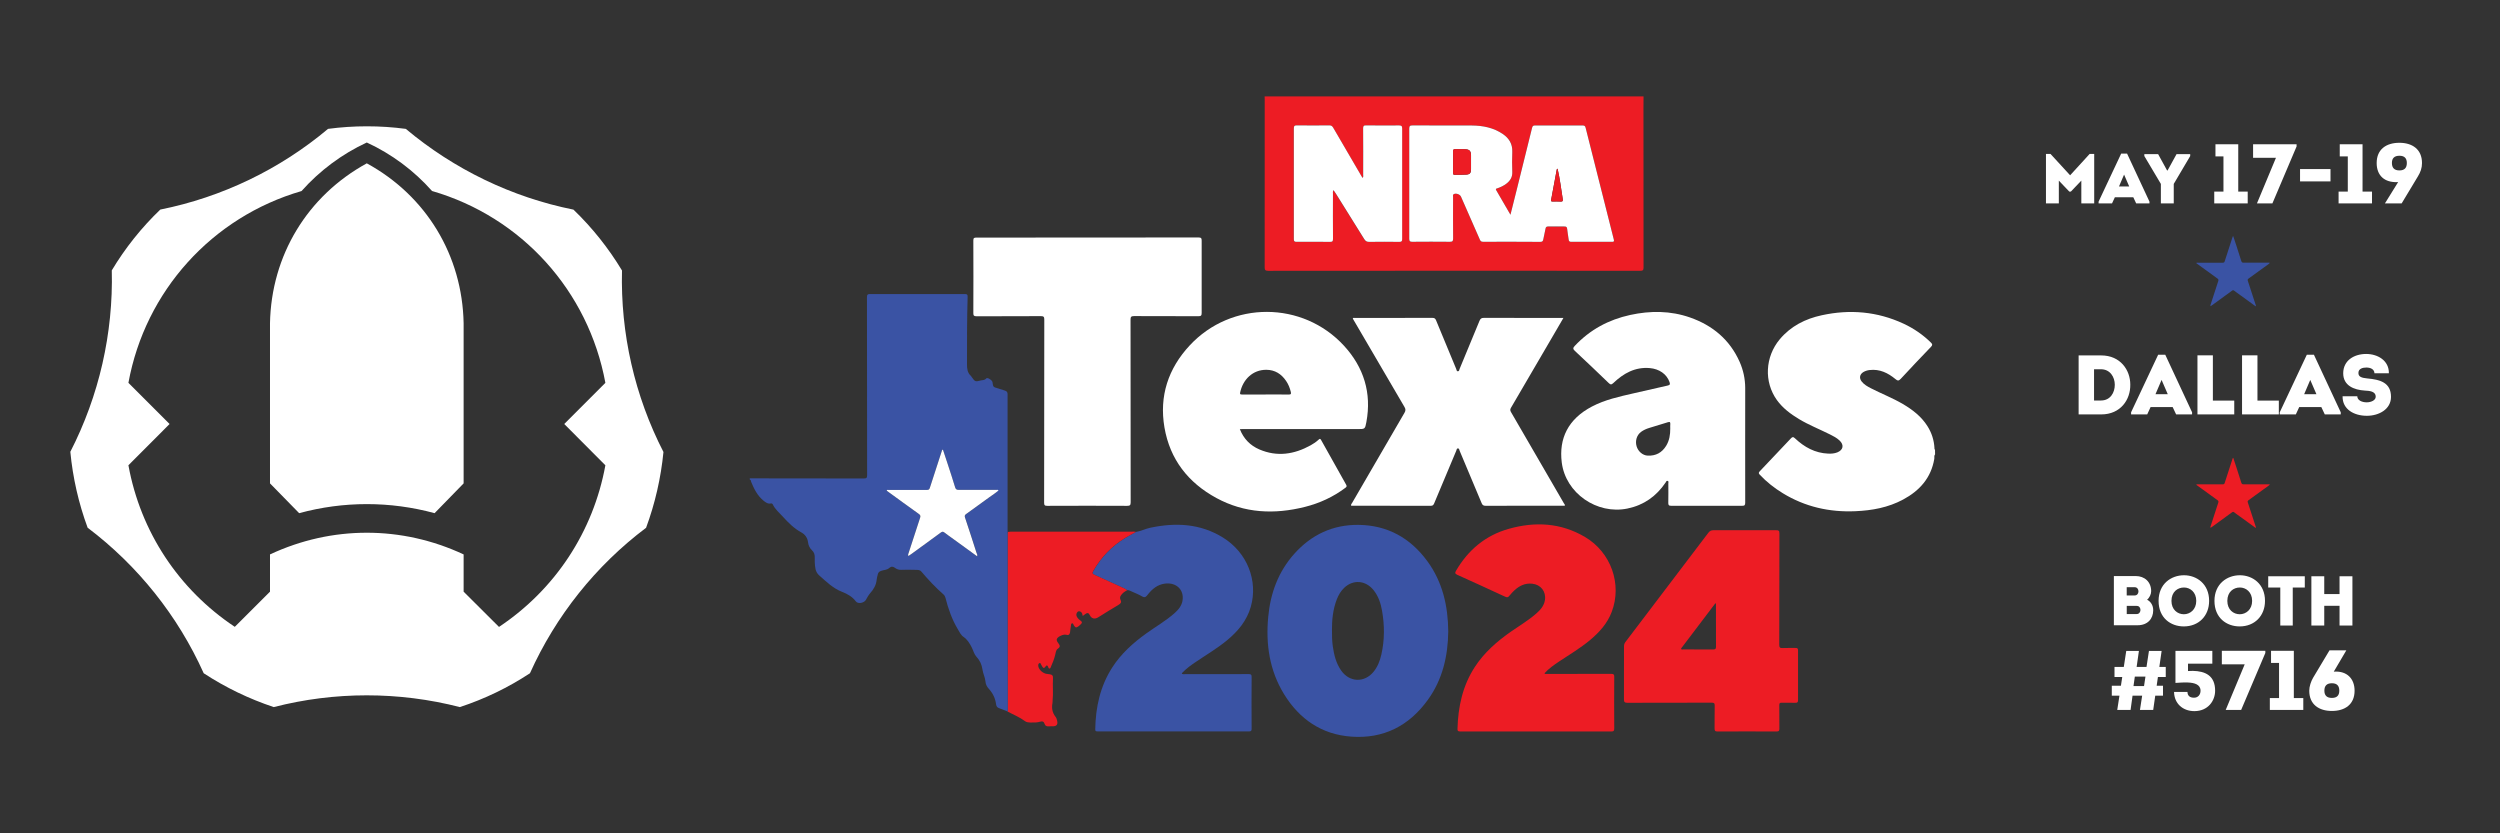
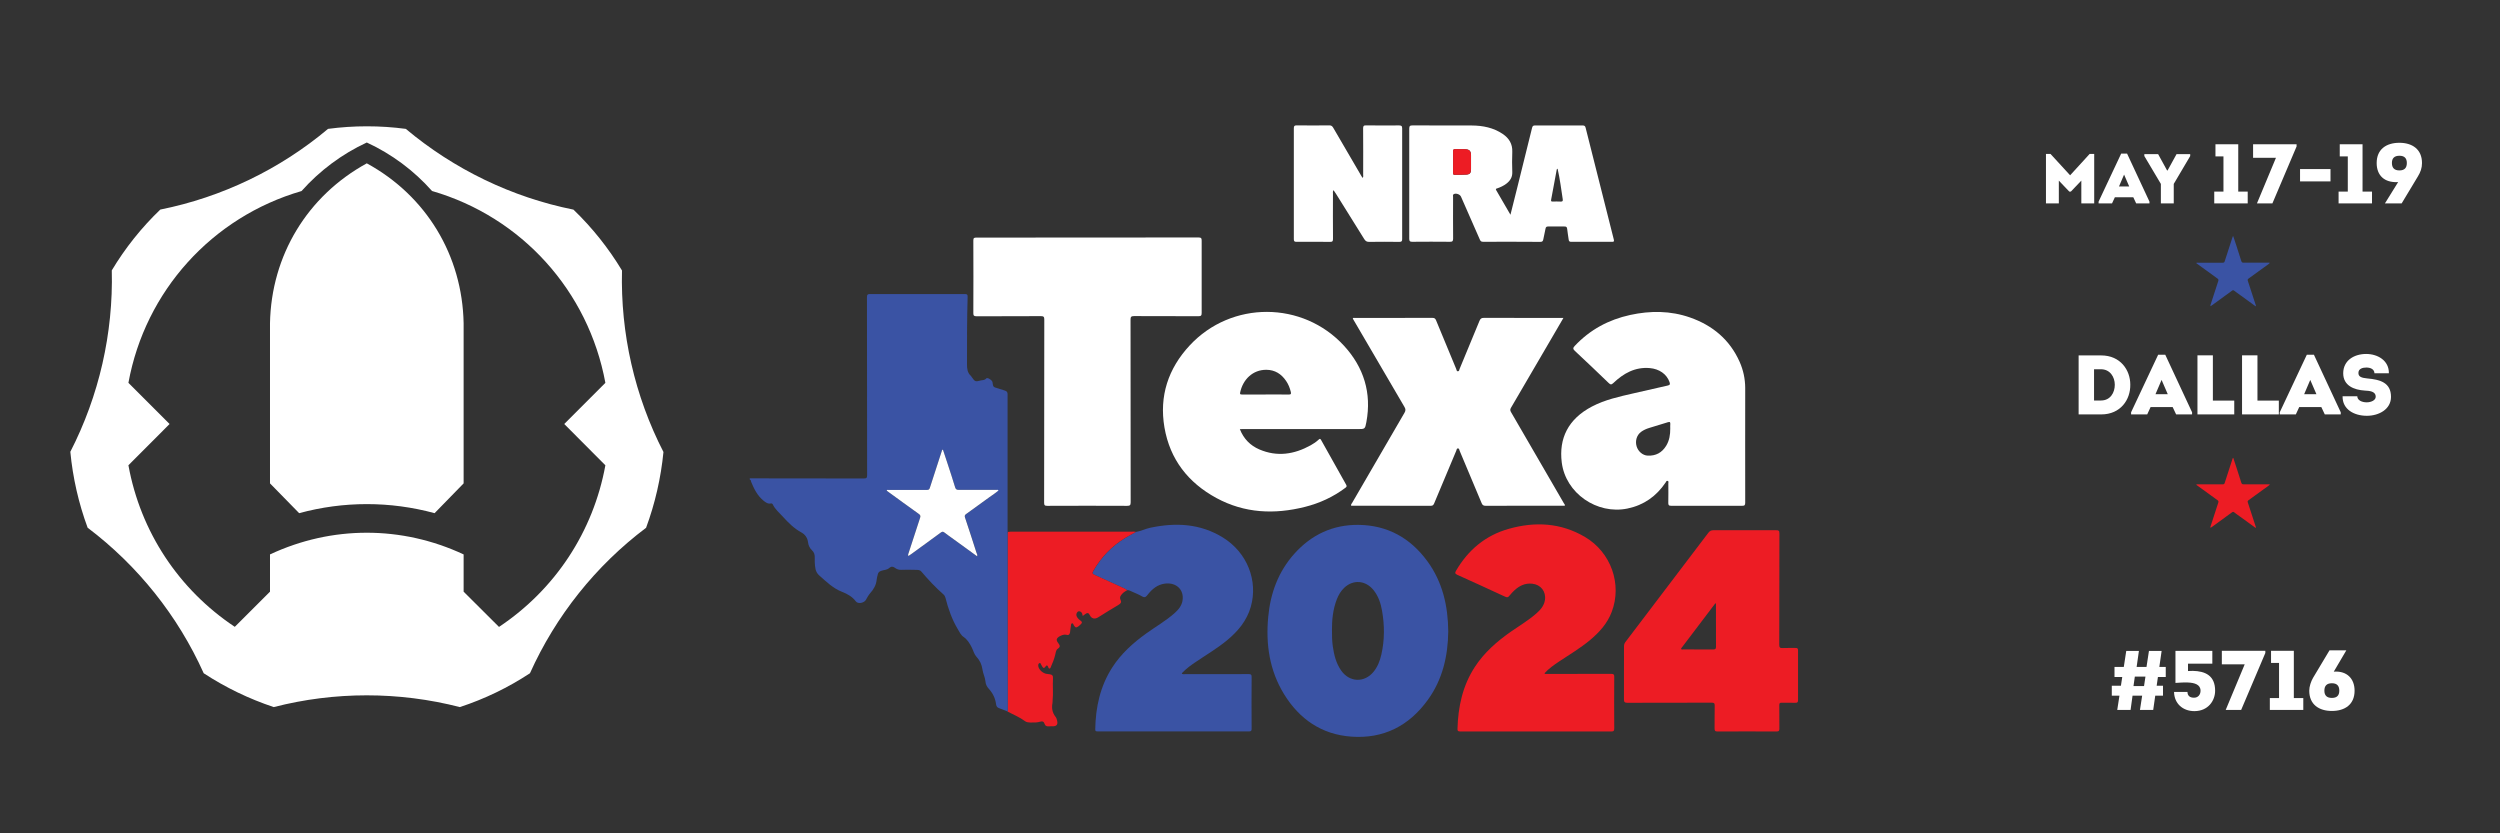
<svg xmlns="http://www.w3.org/2000/svg" version="1.1" id="Layer_1" x="0px" y="0px" viewBox="0 0 600 200" style="enable-background:new 0 0 600 200;" xml:space="preserve">
  <rect x="0" y="0" width="600" height="200" fill="#333333" stroke="none" />
  <style type="text/css">
	.st0{fill:#FFFFFF;}
	.st1{fill:#3A53A4;}
	.st2{fill:#ED1C24;}
</style>
  <g>
    <path class="st0" d="M520.1,40.91l-2.15-3.92h-3.31v0.46l3.97,6.69v4.68h3.09v-4.68l3.95-6.69v-0.46h-3.28l-2.15,3.92H520.1z    M509.78,41.9l1.23,2.85h-2.45L509.78,41.9z M511.99,47.34l0.69,1.47h3.19v-0.42l-5.37-11.52h-1.42l-5.42,11.52v0.42h3.23   l0.68-1.47H511.99z M496.83,42.07l-4.7-5.12h-1.1v11.86h3.09v-5.46l2.52,2.64H497l2.52-2.64v5.46h3.09V36.95h-1.1L496.83,42.07z" />
    <path class="st0" d="M575.86,37.38c1.22,0,1.78,0.61,1.78,1.74c0,1.2-0.59,1.78-1.78,1.78c-1.2,0-1.8-0.59-1.8-1.78   C574.05,37.99,574.64,37.38,575.86,37.38z M576.4,48.81l3.89-6.46c0.63-1.03,0.99-2.01,0.99-3.22c0-3.32-2.35-4.86-5.43-4.86   c-3.12,0-5.45,1.54-5.45,4.86c0,3.02,1.9,4.68,4.9,4.58c0.1,0,0.2-0.02,0.26-0.02l-3.18,5.13H576.4z M563.47,37.53v8.45h-2.21v2.84   h8.02v-2.84h-2.27V34.63h-5.47v2.9H563.47z M552.01,43.54h7.31v-2.96h-7.31V43.54z M551.18,34.63h-10.44v3.24h5.49l-4.56,10.94   h3.71l5.8-13.66V34.63z M533.63,37.53v8.45h-2.21v2.84h8.03v-2.84h-2.27V34.63h-5.47v2.9H533.63z" />
    <path class="st0" d="M562.22,95.11c-0.06,3.18,2.82,4.68,5.82,4.68c2.9,0,5.8-1.56,5.8-4.54c0-3.44-2.63-4.15-5.65-4.42   c-1.36-0.14-2.17-0.36-2.17-1.32c0-1.07,1.09-1.3,1.92-1.3c0.99,0,1.91,0.41,1.93,1.38h3.46c0.06-3.08-2.71-4.64-5.45-4.64   c-2.9,0-5.51,1.56-5.51,4.64c0,2.96,2.59,3.99,5.19,4.15c1.03,0.06,2.61,0.12,2.61,1.48c0,0.85-1.11,1.34-2.17,1.34   c-1.13,0-2.25-0.49-2.25-1.46H562.22z M554.46,91.18l1.48,3.42H553L554.46,91.18z M557.12,97.7l0.83,1.76h3.83v-0.51l-6.44-13.82   h-1.7l-6.5,13.82v0.51H551l0.81-1.76H557.12z M541.8,85.28h-3.71v14.18h8.83v-3.32h-5.13V85.28z M531.1,85.28h-3.71v14.18h8.83   v-3.32h-5.13V85.28z M518.78,91.18l1.48,3.42h-2.94L518.78,91.18z M521.44,97.7l0.83,1.76h3.83v-0.51l-6.44-13.82h-1.7l-6.5,13.82   v0.51h3.87l0.81-1.76H521.44z M502.57,96.12v-7.5h1.66c2.19,0,3.32,1.86,3.32,3.73c0,1.88-1.07,3.77-3.32,3.77H502.57z    M498.87,85.3v14.16h5.41c4.7,0,7.05-3.59,6.99-7.15c0-3.49-2.37-7.01-6.99-7.01H498.87z" />
-     <path class="st0" d="M564.58,150.12V138.3h-3.09v4.27h-3.67v-4.27h-3.09v11.82h3.09v-4.73h3.67v4.73H564.58z M547.27,141v9.12h2.99   V141h2.89v-2.7h-8.78v2.7H547.27z M534.56,144.21c0-2.16,1.47-3.21,3.01-3.21c1.47,0,2.94,1.1,2.94,3.21s-1.5,3.21-2.97,3.21   C536.01,147.42,534.56,146.32,534.56,144.21z M543.6,144.21c0-4.09-3.01-6.15-6.03-6.15c-3.07,0-6.1,2.06-6.1,6.15   c0,4.1,2.92,6.13,6.05,6.13C541.1,150.34,543.6,147.82,543.6,144.21z M521.15,144.21c0-2.16,1.47-3.21,3.01-3.21   c1.47,0,2.94,1.1,2.94,3.21s-1.5,3.21-2.97,3.21C522.61,147.42,521.15,146.32,521.15,144.21z M530.19,144.21   c0-4.09-3.01-6.15-6.03-6.15c-3.07,0-6.1,2.06-6.1,6.15c0,4.1,2.92,6.13,6.05,6.13C527.69,150.34,530.19,147.82,530.19,144.21z    M512.78,145.41c0.2,0,0.36,0.05,0.51,0.12c0.29,0.2,0.44,0.57,0.42,0.93c-0.05,0.47-0.32,0.91-0.91,0.91h-2.38v-1.96H512.78z    M512.32,140.93c0.62,0,0.93,0.52,0.91,1.05c-0.02,0.47-0.32,0.93-0.91,0.93h-1.91v-1.98H512.32z M516.28,141.88   c0-2.2-1.54-3.63-3.73-3.63h-5.22v11.81h5.69c2.43,0,3.75-1.57,3.75-3.6c0-1.08-0.51-2.04-1.47-2.53   C515.89,143.45,516.28,142.6,516.28,141.88z" />
    <path class="st0" d="M559.65,167.5c-1.22,0-1.8-0.61-1.8-1.74c0-1.2,0.61-1.78,1.8-1.78c1.2,0,1.78,0.59,1.78,1.78   C561.43,166.9,560.87,167.5,559.65,167.5z M559.08,156.08l-3.93,6.57c-0.51,0.87-0.93,2.09-0.93,3.12c0,3.32,2.35,4.86,5.43,4.86   c3.12,0,5.45-1.54,5.45-4.86c0-2.96-1.9-4.74-4.8-4.58c-0.1,0-0.16,0-0.2,0.02l3.02-5.13H559.08z M546.97,159.09v8.45h-2.21v2.84   h8.03v-2.84h-2.27V156.2h-5.47v2.9H546.97z M543.68,156.2h-10.44v3.24h5.49l-4.56,10.94h3.71l5.8-13.66V156.2z M525.12,159.28h5.84   v-3.08h-8.85v7.7c0.67-0.02,1.84-0.16,2.98-0.1c1.56,0.06,3.04,0.47,3.04,1.97c0,0.95-0.59,1.68-1.56,1.68   c-0.95,0-1.56-0.42-1.58-1.38h-3.22c0.06,2.82,2.13,4.6,4.88,4.6c3.3,0,4.98-2.51,4.98-4.9c0-3.65-2.39-4.7-5.35-4.76   c-0.38,0-0.77,0.02-1.16,0.04V159.28z M512.36,162.38h2.55l-0.34,2.27h-2.53L512.36,162.38z M506.85,166.96h1.82l-0.53,3.42h3.2   l0.47-3.42h2.31l-0.53,3.42h3.18l0.49-3.42h1.86v-2.39h-1.52l0.3-2.09h1.88v-2.41h-1.54l0.55-3.85h-3.04l-0.59,3.85h-2.37   l0.55-3.85h-3.04l-0.59,3.85h-2.23v2.41h1.86l-0.32,2.09h-2.19V166.96z" />
    <path class="st1" d="M541.38,73.53c-1.25-0.91-2.47-1.79-3.69-2.68c-0.5-0.36-1.01-0.7-1.48-1.08c-0.22-0.18-0.36-0.13-0.56,0.02   c-1.52,1.12-3.04,2.22-4.57,3.33c-0.17,0.12-0.35,0.24-0.54,0.37c-0.09-0.23,0.01-0.39,0.06-0.55c0.59-1.83,1.19-3.67,1.79-5.5   c0.09-0.28,0.04-0.42-0.21-0.6c-1.7-1.21-3.38-2.44-5.06-3.67c0.06-0.18,0.18-0.12,0.28-0.12c2.03,0,4.06-0.01,6.08,0   c0.28,0,0.37-0.1,0.45-0.34c0.61-1.93,1.25-3.84,1.87-5.77c0.03-0.09,0.02-0.19,0.18-0.25c0.26,0.78,0.52,1.55,0.77,2.33   c0.39,1.21,0.79,2.41,1.16,3.63c0.1,0.32,0.25,0.4,0.56,0.4c1.98-0.01,3.96,0,5.94,0c0.1,0,0.22-0.05,0.34,0.07   c-0.42,0.41-0.93,0.71-1.4,1.06c-1.23,0.9-2.46,1.79-3.7,2.68c-0.21,0.15-0.26,0.28-0.17,0.55c0.62,1.86,1.22,3.72,1.82,5.58   C541.35,73.15,541.45,73.29,541.38,73.53z" />
    <path class="st2" d="M541.38,126.72c-1.25-0.91-2.47-1.79-3.69-2.68c-0.5-0.36-1.01-0.7-1.48-1.08c-0.22-0.18-0.36-0.13-0.56,0.02   c-1.52,1.12-3.04,2.22-4.57,3.33c-0.17,0.12-0.35,0.24-0.54,0.37c-0.09-0.23,0.01-0.39,0.06-0.55c0.59-1.83,1.19-3.67,1.79-5.5   c0.09-0.28,0.04-0.42-0.21-0.6c-1.7-1.21-3.38-2.44-5.06-3.67c0.06-0.18,0.18-0.12,0.28-0.12c2.03,0,4.06-0.01,6.08,0   c0.28,0,0.37-0.1,0.45-0.34c0.61-1.93,1.25-3.84,1.87-5.77c0.03-0.09,0.02-0.19,0.18-0.25c0.26,0.78,0.52,1.55,0.77,2.33   c0.39,1.21,0.79,2.41,1.16,3.63c0.1,0.32,0.25,0.4,0.56,0.4c1.98-0.01,3.96,0,5.94,0c0.1,0,0.22-0.05,0.34,0.07   c-0.42,0.41-0.93,0.71-1.4,1.06c-1.23,0.9-2.46,1.79-3.7,2.68c-0.21,0.15-0.26,0.28-0.17,0.55c0.62,1.86,1.22,3.72,1.82,5.58   C541.35,126.33,541.45,126.47,541.38,126.72z" />
-     <path class="st2" d="M394.45,23.14c-0.01,0.98-0.02,1.96-0.02,2.94c0,12.71-0.01,25.42,0.02,38.13c0,0.65-0.18,0.78-0.8,0.78   c-29.75-0.02-59.51-0.02-89.26,0.01c-0.79,0-0.87-0.27-0.87-0.93c0.02-13.36,0.01-26.71,0.01-40.07c0-0.29-0.01-0.57-0.02-0.86   C333.82,23.14,364.13,23.14,394.45,23.14z M362.51,51.54c-1.2-2.07-2.31-3.99-3.43-5.91c-0.19-0.32,0.05-0.34,0.25-0.42   c0.8-0.27,1.55-0.62,2.22-1.14c0.9-0.7,1.44-1.55,1.4-2.75c-0.05-1.63-0.07-3.26,0-4.88c0.08-1.9-0.77-3.27-2.28-4.28   c-2.24-1.52-4.78-2.02-7.43-2.04c-4.74-0.03-9.48,0-14.22-0.02c-0.61,0-0.81,0.13-0.8,0.78c0.02,8.81,0.02,17.62,0,26.43   c0,0.57,0.17,0.72,0.73,0.72c3.02-0.03,6.03-0.03,9.05,0c0.61,0.01,0.75-0.18,0.75-0.77c-0.03-3.33-0.02-6.65-0.01-9.98   c0-0.24-0.13-0.55,0.19-0.7c0.55-0.27,1.47,0.06,1.71,0.62c1.49,3.39,2.98,6.79,4.47,10.18c0.15,0.35,0.26,0.65,0.79,0.65   c4.6-0.02,9.19-0.01,13.79,0.02c0.46,0,0.62-0.18,0.7-0.59c0.16-0.87,0.37-1.73,0.54-2.6c0.07-0.36,0.23-0.5,0.62-0.5   c1.29,0.03,2.59,0.02,3.88,0c0.43-0.01,0.65,0.08,0.69,0.57c0.08,0.86,0.26,1.7,0.36,2.56c0.05,0.42,0.2,0.56,0.63,0.55   c3.26-0.02,6.51-0.02,9.77,0c0.47,0,0.55-0.11,0.43-0.57c-2.27-8.92-4.52-17.84-6.75-26.77c-0.11-0.42-0.26-0.59-0.71-0.59   c-3.81,0.02-7.61,0.02-11.42,0c-0.43,0-0.62,0.12-0.73,0.56c-1.18,4.81-2.37,9.61-3.57,14.41   C363.61,47.17,363.08,49.25,362.51,51.54z M320.04,45.63c0.23,0.35,0.42,0.63,0.59,0.91c2.26,3.61,4.52,7.22,6.76,10.84   c0.29,0.47,0.59,0.69,1.18,0.68c2.42-0.04,4.83-0.03,7.25,0c0.54,0.01,0.68-0.15,0.68-0.68c-0.01-8.86-0.02-17.71,0-26.57   c0-0.6-0.23-0.7-0.76-0.7c-2.63,0.02-5.27,0.03-7.9-0.01c-0.57-0.01-0.71,0.16-0.71,0.71c0.02,3.71,0.01,7.42,0.01,11.13   c0,0.24,0.09,0.51-0.14,0.77c-0.12-0.19-0.23-0.35-0.32-0.51c-2.24-3.84-4.49-7.68-6.72-11.52c-0.23-0.39-0.45-0.59-0.94-0.58   c-2.61,0.03-5.22,0.03-7.83,0c-0.53-0.01-0.69,0.13-0.69,0.68c0.02,8.88,0.02,17.76,0,26.64c0,0.52,0.17,0.63,0.65,0.63   c2.68-0.02,5.36-0.03,8.04,0.01c0.59,0.01,0.71-0.18,0.71-0.72c-0.02-3.61-0.01-7.23-0.01-10.84   C319.91,46.24,319.84,45.97,320.04,45.63z" />
-     <path class="st0" d="M464.42,109.05c-0.29,0.32-0.13,0.72-0.19,1.08c-0.77,4.58-3.53,7.64-7.48,9.76   c-3.57,1.92-7.46,2.63-11.46,2.8c-6.23,0.27-12.07-1.05-17.42-4.32c-2.03-1.24-3.89-2.7-5.52-4.44c-0.27-0.29-0.34-0.47-0.02-0.81   c2.5-2.61,4.98-5.23,7.45-7.87c0.38-0.41,0.58-0.47,1.03-0.04c2.23,2.11,4.81,3.53,7.96,3.66c0.75,0.03,1.49-0.02,2.19-0.3   c1.44-0.59,1.66-1.8,0.52-2.86c-0.67-0.63-1.48-1.05-2.29-1.45c-2.48-1.24-5.07-2.26-7.45-3.69c-2.02-1.22-3.89-2.62-5.29-4.56   c-3.12-4.36-2.84-10.35,0.69-14.58c2.65-3.16,6.14-4.92,10.09-5.77c6.74-1.47,13.31-0.91,19.62,2.02c2.45,1.14,4.65,2.65,6.58,4.55   c0.4,0.39,0.39,0.62,0,1.02c-2.44,2.54-4.86,5.08-7.25,7.67c-0.5,0.54-0.76,0.49-1.29,0.05c-1.78-1.47-3.77-2.44-6.18-2.16   c-0.53,0.06-1.03,0.21-1.49,0.48c-0.89,0.53-1.07,1.44-0.43,2.26c0.59,0.76,1.41,1.21,2.24,1.64c2.53,1.3,5.2,2.33,7.65,3.77   c2.33,1.37,4.44,2.99,5.91,5.32c1.02,1.61,1.58,3.37,1.68,5.27c0.01,0.13-0.05,0.3,0.13,0.37   C464.42,108.29,464.42,108.67,464.42,109.05z" />
    <path class="st0" d="M260.98,57.01c8.88,0,17.76,0.01,26.65-0.02c0.65,0,0.78,0.19,0.77,0.8c-0.02,5.77-0.02,11.54,0,17.31   c0,0.64-0.16,0.79-0.79,0.79c-5.15-0.03-10.29,0-15.44-0.03c-0.72,0-0.84,0.21-0.84,0.88c0.02,14.6,0.01,29.21,0.03,43.81   c0,0.72-0.2,0.85-0.88,0.85c-6.37-0.03-12.74-0.03-19.11,0c-0.64,0-0.78-0.15-0.78-0.78c0.02-14.63,0.01-29.25,0.04-43.88   c0-0.67-0.12-0.88-0.84-0.87c-5.15,0.04-10.29,0.01-15.44,0.03c-0.59,0-0.75-0.15-0.75-0.74c0.02-5.82,0.03-11.63,0-17.45   c0-0.59,0.18-0.69,0.72-0.69C243.22,57.02,252.1,57.01,260.98,57.01z" />
    <path class="st0" d="M297.56,102.99c0.93,2.35,2.51,3.93,4.68,4.87c4.26,1.83,8.36,1.2,12.32-0.99c0.69-0.38,1.35-0.83,1.93-1.37   c0.26-0.24,0.38-0.24,0.57,0.09c2,3.6,4.01,7.19,6.03,10.76c0.22,0.4,0.04,0.54-0.22,0.74c-2.91,2.18-6.16,3.68-9.67,4.56   c-7.33,1.85-14.5,1.54-21.25-2.12c-6.77-3.67-11.16-9.26-12.48-16.94c-1.29-7.53,0.9-14.14,6.06-19.69   c10-10.76,27.12-10.73,37.05,0.1c4.73,5.16,6.65,11.31,5.35,18.3c-0.31,1.69-0.36,1.68-2.04,1.68c-9.22,0-18.44,0-27.66,0   C298.04,102.99,297.85,102.99,297.56,102.99z M303.75,94.68L303.75,94.68c1.84,0,3.68-0.02,5.53,0.01   c0.56,0.01,0.63-0.17,0.51-0.65c-0.23-0.94-0.58-1.82-1.13-2.62c-1.13-1.66-2.65-2.65-4.72-2.67c-3.28-0.03-5.67,2.34-6.31,5.48   c-0.09,0.45,0.13,0.45,0.46,0.45C299.97,94.68,301.86,94.68,303.75,94.68z" />
    <path class="st0" d="M418.84,106.55c0,4.69-0.01,9.39,0.01,14.08c0,0.58-0.12,0.77-0.74,0.76c-5.67-0.02-11.35-0.02-17.02,0   c-0.6,0-0.71-0.19-0.7-0.73c0.03-1.56,0.02-3.11,0.01-4.67c0-0.2,0.13-0.47-0.14-0.57c-0.32-0.12-0.38,0.2-0.51,0.38   c-2.23,3.3-5.23,5.44-9.17,6.25c-7.31,1.5-14.83-3.66-15.76-11.06c-0.72-5.73,1.51-10.42,7.24-13.42c3.13-1.64,6.54-2.38,9.94-3.16   c2.75-0.63,5.49-1.27,8.25-1.88c0.55-0.12,0.61-0.33,0.44-0.82c-0.68-1.93-2.46-3.17-4.75-3.37c-3.54-0.3-6.3,1.27-8.74,3.59   c-0.48,0.46-0.7,0.39-1.12-0.01c-2.69-2.59-5.39-5.17-8.12-7.71c-0.5-0.46-0.45-0.73-0.03-1.18c3.65-3.9,8.14-6.31,13.32-7.44   c4.83-1.05,9.66-1.04,14.37,0.61c5.41,1.9,9.52,5.32,11.89,10.64c0.88,1.99,1.33,4.08,1.34,6.27   C418.85,97.59,418.84,102.07,418.84,106.55z M400.86,102.86c0-0.36-0.02-0.72,0.01-1.07c0.03-0.44-0.07-0.62-0.56-0.46   c-1.5,0.48-3.01,0.91-4.51,1.38c-0.68,0.21-1.34,0.5-1.93,0.93c-1.04,0.77-1.47,2.13-1.09,3.46c0.36,1.24,1.47,2.2,2.67,2.25   c1.94,0.09,3.42-0.71,4.43-2.36C400.66,105.71,400.87,104.31,400.86,102.86z" />
    <path class="st0" d="M375.55,121.37c-0.15,0-0.3,0-0.46,0c-6.18,0-12.35-0.01-18.53,0.02c-0.54,0-0.78-0.16-0.98-0.66   c-1.74-4.19-3.51-8.37-5.27-12.55c-0.09-0.21-0.08-0.54-0.37-0.56c-0.36-0.03-0.35,0.35-0.44,0.56c-1.78,4.2-3.55,8.41-5.3,12.63   c-0.17,0.4-0.35,0.59-0.82,0.58c-6.27-0.02-12.54-0.01-18.82-0.01c-0.09,0-0.19,0-0.29,0c-0.09-0.32,0.14-0.51,0.26-0.72   c4.17-7.2,8.34-14.4,12.54-21.58c0.31-0.52,0.31-0.89,0-1.41c-4.12-7.01-8.21-14.03-12.31-21.05l-0.1-0.19   c0.14-0.22,0.35-0.12,0.52-0.12c6.2-0.01,12.4,0,18.6-0.02c0.49,0,0.7,0.15,0.88,0.6c1.59,3.89,3.21,7.78,4.83,11.66   c0.09,0.22,0.07,0.59,0.44,0.56c0.3-0.03,0.29-0.36,0.37-0.56c1.6-3.84,3.2-7.68,4.77-11.53c0.22-0.54,0.48-0.74,1.08-0.73   c6.06,0.03,12.11,0.02,18.17,0.02c0.25,0,0.51,0,0.9,0c-0.83,1.43-1.59,2.74-2.36,4.05c-3.41,5.84-6.81,11.69-10.24,17.53   c-0.23,0.39-0.18,0.66,0.03,1.03c4.24,7.3,8.47,14.6,12.7,21.9C375.45,120.96,375.62,121.09,375.55,121.37z" />
    <path class="st1" d="M347.58,151.56c-0.07,5.89-1.36,11.52-4.91,16.42c-4.51,6.25-10.66,9.38-18.39,8.81   c-7.08-0.52-12.4-4.18-16.09-10.16c-3.51-5.7-4.43-11.99-3.82-18.55c0.52-5.69,2.41-10.86,6.26-15.17   c4.11-4.6,9.28-7.02,15.46-6.94c6.93,0.09,12.4,3.16,16.47,8.71C346.21,139.67,347.53,145.4,347.58,151.56z M319.67,151.08   c0,1.53,0.02,2.75,0.19,3.96c0.3,2.12,0.79,4.17,2.07,5.96c1.98,2.75,5.49,2.89,7.66,0.3c1.03-1.22,1.58-2.67,1.93-4.19   c0.8-3.5,0.79-7.02,0.17-10.54c-0.31-1.78-0.87-3.47-2.02-4.92c-1.88-2.37-4.88-2.63-7.04-0.6c-0.81,0.77-1.37,1.71-1.78,2.75   C319.9,146.23,319.66,148.79,319.67,151.08z" />
    <path class="st2" d="M427.04,141.39c0,4.45,0.01,8.91-0.02,13.36c0,0.65,0.18,0.81,0.8,0.78c1.03-0.05,2.06,0,3.09-0.02   c0.44-0.01,0.63,0.09,0.62,0.59c-0.02,3.97-0.02,7.95,0,11.92c0,0.5-0.13,0.66-0.64,0.65c-1.1-0.04-2.2,0.01-3.3-0.02   c-0.46-0.01-0.56,0.15-0.56,0.57c0.02,1.87-0.01,3.74,0.02,5.6c0.01,0.53-0.09,0.74-0.69,0.74c-4.72-0.03-9.43-0.03-14.15,0   c-0.58,0-0.72-0.18-0.71-0.73c0.03-1.82-0.02-3.64,0.03-5.46c0.02-0.63-0.19-0.73-0.77-0.73c-6.73,0.02-13.46,0-20.19,0.03   c-0.7,0-0.82-0.23-0.82-0.85c0.02-4.24,0.01-8.48,0.01-12.71c0-0.4,0.11-0.72,0.36-1.05c6.64-8.72,13.26-17.45,19.88-26.19   c0.34-0.45,0.69-0.62,1.25-0.62c5,0.02,10.01,0.02,15.01,0c0.61,0,0.81,0.12,0.8,0.78C427.03,132.49,427.04,136.94,427.04,141.39z    M411.83,144.85l-0.16-0.04c-2.67,3.53-5.34,7.05-8.02,10.58c-0.08,0.11-0.23,0.22-0.16,0.37c0.09,0.2,0.3,0.1,0.45,0.1   c2.42,0.01,4.84-0.01,7.25,0.01c0.5,0,0.65-0.13,0.65-0.64c-0.02-2.47-0.01-4.93-0.01-7.4   C411.83,146.85,411.83,145.85,411.83,144.85z" />
    <path class="st1" d="M272.6,127.67c1.21-0.19,2.31-0.77,3.5-1.02c6.1-1.28,12-1,17.44,2.38c5.77,3.58,8.43,10.31,6.66,16.57   c-0.96,3.39-3.11,5.93-5.76,8.11c-2.35,1.94-4.98,3.47-7.49,5.18c-1.09,0.74-2.16,1.5-3.08,2.46c-0.09,0.09-0.25,0.15-0.21,0.36   c0.28,0.17,0.59,0.08,0.89,0.08c5.03,0.01,10.06,0.02,15.09-0.01c0.66,0,0.76,0.18,0.75,0.79c-0.03,4.09-0.03,8.19,0,12.28   c0,0.51-0.08,0.69-0.65,0.69c-12.09-0.02-24.19-0.02-36.28-0.01c-0.36,0-0.61,0.03-0.6-0.5c0.09-5.31,1.18-10.34,4.1-14.87   c2.12-3.29,4.97-5.85,8.12-8.12c2.25-1.62,4.67-3,6.76-4.84c0.97-0.85,1.8-1.82,1.98-3.15c0.36-2.54-1.52-4.31-4.2-3.99   c-1.84,0.22-3.14,1.33-4.22,2.72c-0.4,0.51-0.67,0.72-1.31,0.35c-0.84-0.49-1.77-0.84-2.66-1.25c-0.28-0.13-0.56-0.27-0.88-0.23   c-0.22-0.13-0.44-0.29-0.67-0.4c-2.32-1.07-4.64-2.12-6.96-3.18c-0.81-0.37-0.85-0.47-0.47-1.13c1.86-3.23,4.37-5.84,7.55-7.79   C270.84,128.62,271.73,128.16,272.6,127.67z" />
    <path class="st2" d="M370.78,161.74c0.64,0,1.28,0,1.92,0c4.67,0,9.34,0.01,14.01-0.01c0.57,0,0.72,0.14,0.71,0.71   c-0.03,4.12-0.03,8.24,0,12.35c0,0.57-0.1,0.77-0.73,0.77c-12.04-0.02-24.09-0.02-36.13-0.01c-0.44,0-0.78,0.01-0.76-0.61   c0.14-5.31,1.22-10.35,4.16-14.87c2.26-3.47,5.31-6.13,8.67-8.48c2.04-1.43,4.19-2.69,6.07-4.34c1-0.88,1.88-1.85,2.09-3.25   c0.3-2.04-1-3.69-3.05-3.91c-1.74-0.19-3.12,0.51-4.34,1.65c-0.31,0.29-0.61,0.61-0.88,0.94c-0.69,0.82-0.68,0.81-1.7,0.34   c-3.67-1.69-7.34-3.4-11.03-5.04c-0.64-0.29-0.62-0.53-0.32-1.04c2.91-4.97,7.05-8.44,12.6-10.01c6.35-1.8,12.56-1.48,18.37,1.97   c6.2,3.68,8.9,11.29,6.38,17.94c-1.04,2.77-2.96,4.89-5.19,6.76c-2.32,1.94-4.92,3.48-7.43,5.15c-1.25,0.83-2.48,1.7-3.5,2.81   L370.78,161.74z" />
    <path class="st2" d="M272.6,127.67c-0.87,0.49-1.76,0.95-2.61,1.47c-3.18,1.95-5.69,4.55-7.55,7.79c-0.38,0.67-0.34,0.76,0.47,1.13   c2.32,1.06,4.64,2.12,6.96,3.18c0.23,0.11,0.45,0.26,0.67,0.4c-0.42,0.23-0.83,0.47-1.16,0.82c-0.42,0.45-0.78,0.87-0.42,1.57   c0.23,0.46,0.05,0.8-0.45,1.09c-1.67,0.98-3.31,2.02-4.95,3.04c-0.82,0.51-1.6,0.33-2.01-0.53c-0.27-0.58-0.61-0.6-1.07-0.27   c-0.19,0.14-0.38,0.28-0.56,0.42c-0.19-0.05-0.12-0.19-0.14-0.29c-0.07-0.39-0.28-0.66-0.66-0.77c-0.26-0.07-0.47,0.05-0.62,0.27   c-0.23,0.35-0.24,0.73-0.02,1.08c0.22,0.38,0.54,0.68,0.89,0.92c0.4,0.27,0.35,0.51,0.05,0.8c-0.17,0.16-0.34,0.34-0.53,0.48   c-0.6,0.45-0.8,0.4-1.19-0.22c-0.11-0.17-0.13-0.49-0.38-0.46c-0.3,0.03-0.26,0.37-0.3,0.58c-0.1,0.52-0.13,1.04-0.21,1.56   c-0.08,0.55-0.36,0.8-0.95,0.61c-0.59-0.18-1.93,0.41-2.18,0.94c-0.2,0.43,0.08,0.75,0.29,1.05c0.36,0.51,0.63,0.88-0.11,1.37   c-0.46,0.31-0.5,1.01-0.64,1.56c-0.24,0.96-0.6,1.86-1,2.76c-0.08,0.17-0.11,0.41-0.33,0.43c-0.25,0.03-0.27-0.24-0.33-0.4   c-0.17-0.44-0.39-0.46-0.63-0.09c-0.37,0.55-0.62,0.34-0.86-0.1l-0.1-0.19c-0.18-0.18-0.17-0.68-0.53-0.51   c-0.32,0.15-0.31,0.57-0.21,0.91c0.22,0.78,1.15,1.56,1.98,1.66c0.26,0.03,0.52,0.05,0.78,0.1c0.58,0.1,0.77,0.35,0.72,1.03   c-0.11,1.76,0.1,3.54-0.09,5.3c-0.02,0.19,0.01,0.39-0.03,0.57c-0.23,1.21-0.04,2.32,0.74,3.31c0.19,0.23,0.29,0.56,0.36,0.85   c0.26,1-0.08,1.42-1.09,1.42c-0.26,0-0.53-0.03-0.79,0.01c-0.57,0.07-0.97-0.09-1.15-0.68c-0.15-0.48-0.5-0.59-0.96-0.45   c-0.79,0.24-1.6,0.23-2.42,0.21c-0.44-0.01-0.9-0.05-1.24-0.3c-1.29-0.97-2.78-1.56-4.2-2.31c-0.01-5.5-0.02-11.01-0.02-16.51   c0-8.57,0-17.13,0-25.7c0-0.31-0.06-0.62,0.09-0.92c0.24-0.02,0.47-0.07,0.71-0.07c9.71,0,19.41,0,29.12,0   C272.03,127.6,272.32,127.55,272.6,127.67z" />
    <path class="st0" d="M362.51,51.54c0.57-2.29,1.1-4.37,1.62-6.46c1.2-4.8,2.39-9.6,3.57-14.41c0.11-0.44,0.3-0.57,0.73-0.56   c3.81,0.01,7.61,0.01,11.42,0c0.45,0,0.61,0.17,0.71,0.59c2.24,8.93,4.49,17.85,6.75,26.77c0.12,0.47,0.04,0.58-0.43,0.57   c-3.26-0.01-6.51-0.02-9.77,0c-0.43,0-0.58-0.14-0.63-0.55c-0.1-0.85-0.28-1.7-0.36-2.56c-0.05-0.49-0.27-0.58-0.69-0.57   c-1.29,0.02-2.59,0.02-3.88,0c-0.39-0.01-0.55,0.14-0.62,0.5c-0.17,0.87-0.38,1.73-0.54,2.6c-0.08,0.42-0.24,0.59-0.7,0.59   c-4.6-0.03-9.19-0.04-13.79-0.02c-0.53,0-0.64-0.3-0.79-0.65c-1.49-3.39-2.98-6.79-4.47-10.18c-0.25-0.56-1.16-0.89-1.71-0.62   c-0.32,0.16-0.19,0.46-0.19,0.7c-0.01,3.33-0.02,6.66,0.01,9.98c0,0.59-0.14,0.77-0.75,0.77c-3.02-0.03-6.03-0.03-9.05,0   c-0.56,0.01-0.73-0.14-0.73-0.72c0.02-8.81,0.02-17.62,0-26.43c0-0.65,0.19-0.78,0.8-0.78c4.74,0.03,9.48-0.01,14.22,0.02   c2.65,0.02,5.19,0.52,7.43,2.04c1.5,1.02,2.35,2.38,2.28,4.28c-0.07,1.63-0.05,3.26,0,4.88c0.04,1.2-0.5,2.05-1.4,2.75   c-0.67,0.52-1.43,0.87-2.22,1.14c-0.21,0.07-0.44,0.09-0.25,0.42C360.2,47.55,361.31,49.47,362.51,51.54z M348.74,38.85   c0,0.88,0,1.77,0,2.65c0,0.27,0.03,0.47,0.38,0.46c0.93-0.02,1.86,0.02,2.79-0.05c0.88-0.06,1.14-0.4,1.14-1.31   c0.01-1.1,0-2.2,0-3.29c0-1.06-0.37-1.46-1.45-1.5c-0.76-0.03-1.53,0.02-2.29-0.02c-0.43-0.02-0.59,0.1-0.57,0.56   C348.76,37.17,348.74,38.01,348.74,38.85z M373.82,40.48c-0.12,0.09-0.18,0.12-0.19,0.15c-0.45,2.44-0.89,4.87-1.36,7.31   c-0.08,0.4,0.09,0.44,0.41,0.43c0.62-0.02,1.24-0.02,1.86,0.01c0.44,0.02,0.59-0.1,0.52-0.56   C374.68,45.38,374.39,42.94,373.82,40.48z" />
    <path class="st0" d="M320.04,45.63c-0.21,0.34-0.13,0.61-0.13,0.86c-0.01,3.61-0.02,7.23,0.01,10.84c0,0.55-0.12,0.73-0.71,0.72   c-2.68-0.03-5.36-0.03-8.04-0.01c-0.49,0-0.65-0.11-0.65-0.63c0.02-8.88,0.02-17.76,0-26.64c0-0.54,0.16-0.68,0.69-0.68   c2.61,0.03,5.22,0.03,7.83,0c0.49-0.01,0.71,0.19,0.94,0.58c2.23,3.85,4.48,7.68,6.72,11.52c0.09,0.16,0.2,0.31,0.32,0.51   c0.24-0.26,0.14-0.53,0.14-0.77c0.01-3.71,0.02-7.42-0.01-11.13c0-0.55,0.13-0.72,0.71-0.71c2.63,0.03,5.27,0.03,7.9,0.01   c0.53,0,0.76,0.1,0.76,0.7c-0.02,8.86-0.02,17.71,0,26.57c0,0.53-0.14,0.68-0.68,0.68c-2.42-0.03-4.84-0.04-7.25,0   c-0.6,0.01-0.89-0.22-1.18-0.68c-2.24-3.62-4.5-7.23-6.76-10.84C320.46,46.26,320.27,45.98,320.04,45.63z" />
    <path class="st2" d="M348.74,38.85c0-0.84,0.02-1.67-0.01-2.51c-0.02-0.45,0.14-0.57,0.57-0.56c0.76,0.03,1.53-0.01,2.29,0.02   c1.08,0.04,1.45,0.44,1.45,1.5c0,1.1,0.01,2.2,0,3.29c-0.01,0.91-0.26,1.25-1.14,1.31c-0.93,0.07-1.86,0.03-2.79,0.05   c-0.34,0.01-0.38-0.19-0.38-0.46C348.74,40.61,348.74,39.73,348.74,38.85z" />
-     <path class="st2" d="M373.82,40.48c0.57,2.46,0.85,4.9,1.25,7.33c0.08,0.47-0.08,0.58-0.52,0.56c-0.62-0.03-1.24-0.02-1.86-0.01   c-0.32,0.01-0.49-0.03-0.41-0.43c0.46-2.43,0.9-4.87,1.36-7.31C373.64,40.59,373.7,40.57,373.82,40.48z" />
    <path class="st1" d="M241.83,154.29c0-8.1,0-16.19,0-24.29h0v-1.44c0-0.19-0.02-0.39,0-0.58v-0.44l-0.01-0.03V94.6   c0-0.47-0.21-0.72-0.61-0.85c-0.56-0.19-1.13-0.38-1.7-0.54c-1.16-0.32-1.16-0.32-1.31-1.48c-0.06-0.49-1.23-1.23-1.5-0.91   c-0.37,0.46-0.83,0.37-1.26,0.48c-1.4,0.35-1.4,0.35-2.23-0.81c-0.07-0.1-0.13-0.21-0.21-0.29c-0.82-0.74-0.92-1.69-0.92-2.73   c0-5.41-0.01-10.82,0.15-16.23c0.02-0.54-0.13-0.67-0.67-0.67c-7.57,0.02-15.13,0.02-22.7,0c-0.61,0-0.79,0.12-0.79,0.77   c0.02,14.24,0.01,28.49,0.04,42.73c0,0.68-0.22,0.76-0.81,0.76c-5.51-0.02-11.01-0.01-16.52-0.01c-3.61,0-7.23-0.01-10.84-0.02   c0,0.1,0,0.19,0,0.29c0.31,0.06,0.25,0.35,0.33,0.54c0.7,1.69,1.49,3.32,2.95,4.51c0.51,0.42,1.05,0.85,1.8,0.69   c0.22-0.05,0.36,0.07,0.46,0.26c0.58,1.19,1.58,2,2.44,2.95c1.31,1.44,2.64,2.78,4.37,3.72c0.88,0.48,1.51,1.27,1.64,2.39   c0.08,0.7,0.39,1.41,0.93,1.9c0.58,0.53,0.71,1.15,0.68,1.87c-0.01,0.33-0.02,0.67,0,1c0.07,1.15,0.1,2.34,1.06,3.17   c1.7,1.48,3.29,3.1,5.49,3.95c1.24,0.48,2.45,1.14,3.31,2.29c0.53,0.71,2.04,0.38,2.45-0.42c0.29-0.55,0.6-1.09,1.01-1.56   c0.83-0.93,1.42-1.96,1.54-3.23c0.04-0.45,0.18-0.89,0.29-1.33c0.09-0.4,0.33-0.61,0.74-0.77c0.66-0.26,1.44-0.19,2-0.71   c0.44-0.41,0.9-0.38,1.36-0.03c0.45,0.35,0.94,0.5,1.53,0.48c1.1-0.04,2.2-0.04,3.3,0c0.51,0.02,1.1-0.05,1.48,0.39   c1.66,1.95,3.4,3.82,5.33,5.51c0.26,0.22,0.4,0.51,0.49,0.85c0.66,2.6,1.54,5.12,2.92,7.44c0.4,0.68,0.75,1.45,1.39,1.89   c0.98,0.68,1.53,1.62,2.03,2.63c0.35,0.7,0.54,1.55,1.05,2.1c0.85,0.92,1.32,1.91,1.49,3.15c0.13,0.96,0.63,1.86,0.71,2.84   c0.06,0.72,0.36,1.26,0.82,1.77c0.96,1.05,1.55,2.29,1.73,3.7c0.07,0.52,0.29,0.79,0.77,0.95c0.69,0.24,1.36,0.52,2.04,0.79   C241.85,165.29,241.84,159.79,241.83,154.29z M237.53,119.29c-1.87,1.38-3.75,2.73-5.64,4.08c-0.32,0.23-0.4,0.43-0.27,0.83   c0.95,2.83,1.86,5.66,2.77,8.5c0.07,0.22,0.22,0.43,0.12,0.81c-1.9-1.38-3.76-2.73-5.61-4.07c-0.75-0.55-1.53-1.07-2.26-1.65   c-0.34-0.27-0.54-0.2-0.86,0.03c-2.31,1.7-4.63,3.38-6.95,5.07c-0.26,0.19-0.53,0.36-0.82,0.56c-0.14-0.36,0.02-0.59,0.09-0.83   c0.9-2.79,1.81-5.58,2.73-8.37c0.14-0.43,0.06-0.64-0.32-0.91c-2.59-1.84-5.15-3.72-7.71-5.58c0.08-0.27,0.27-0.18,0.43-0.18   c3.09,0,6.17-0.01,9.26,0c0.42,0,0.56-0.15,0.68-0.52c0.93-2.93,1.89-5.85,2.85-8.78c0.04-0.13,0.03-0.29,0.28-0.38   c0.39,1.18,0.79,2.36,1.17,3.54c0.6,1.84,1.21,3.67,1.76,5.52c0.15,0.49,0.39,0.61,0.85,0.61c3.02-0.01,6.03,0,9.05,0l0.12-0.01   v0.47C238.71,118.49,238.1,118.87,237.53,119.29z" />
    <path class="st0" d="M234.51,133.51c-1.9-1.38-3.76-2.73-5.61-4.07c-0.75-0.55-1.53-1.07-2.26-1.65c-0.34-0.27-0.54-0.2-0.86,0.03   c-2.31,1.7-4.63,3.38-6.95,5.07c-0.26,0.19-0.53,0.36-0.82,0.56c-0.14-0.36,0.02-0.59,0.09-0.83c0.9-2.79,1.81-5.58,2.73-8.37   c0.14-0.43,0.06-0.64-0.32-0.91c-2.59-1.84-5.15-3.72-7.71-5.58c0.08-0.27,0.27-0.18,0.43-0.18c3.09,0,6.17-0.01,9.26,0   c0.42,0,0.56-0.15,0.68-0.52c0.93-2.93,1.89-5.85,2.85-8.78c0.04-0.13,0.03-0.29,0.28-0.38c0.39,1.18,0.79,2.36,1.17,3.54   c0.6,1.84,1.21,3.67,1.76,5.52c0.15,0.49,0.39,0.61,0.85,0.61c3.02-0.01,6.03,0,9.05,0c0.16,0,0.33-0.07,0.52,0.11   c-0.65,0.63-1.42,1.08-2.14,1.61c-1.87,1.38-3.75,2.73-5.64,4.08c-0.32,0.23-0.4,0.43-0.27,0.83c0.95,2.83,1.86,5.66,2.77,8.5   C234.46,132.92,234.62,133.13,234.51,133.51z" />
    <path class="st0" d="M159.23,108.48c-0.61,6.22-2.01,12.34-4.17,18.19c-12.07,9.08-21.67,21.13-27.87,34.91   c-5.22,3.44-10.88,6.17-16.83,8.12c-14.64-3.76-30.03-3.76-44.66,0c-5.93-1.97-11.58-4.7-16.81-8.12   c-6.2-13.79-15.8-25.82-27.86-34.93c-2.16-5.86-3.56-12-4.15-18.22c6.9-13.44,10.32-28.44,9.95-43.54   c3.21-5.36,7.14-10.28,11.64-14.59c14.82-2.98,28.69-9.65,40.26-19.37c6.19-0.82,12.47-0.82,18.66,0   c11.58,9.7,25.43,16.41,40.24,19.38c4.5,4.33,8.43,9.26,11.65,14.61C148.9,80.02,152.32,95.04,159.23,108.48z M135.42,101.76   l9.87-9.88c-4.06-22.04-20.08-39.8-41.6-46.04c-4.36-4.91-9.7-8.89-15.66-11.64c-5.96,2.77-11.29,6.74-15.66,11.65   c-21.49,6.25-37.53,24.01-41.55,46.03l9.88,9.88l-9.88,9.9c2.9,15.93,12.05,29.81,25.53,38.78L64.8,142v-8.94   c14.84-6.94,31.63-6.94,46.47,0V142l8.49,8.46c13.48-8.98,22.62-22.86,25.53-38.79L135.42,101.76z" />
    <path class="st0" d="M111.27,77.58l0,38.43l-6.97,7.15c-10.66-2.9-21.84-2.9-32.5,0l-7-7.15l0-38.43   c0.31-16.27,8.96-30.56,23.23-38.38C102.31,46.99,110.96,61.31,111.27,77.58z" />
  </g>
</svg>